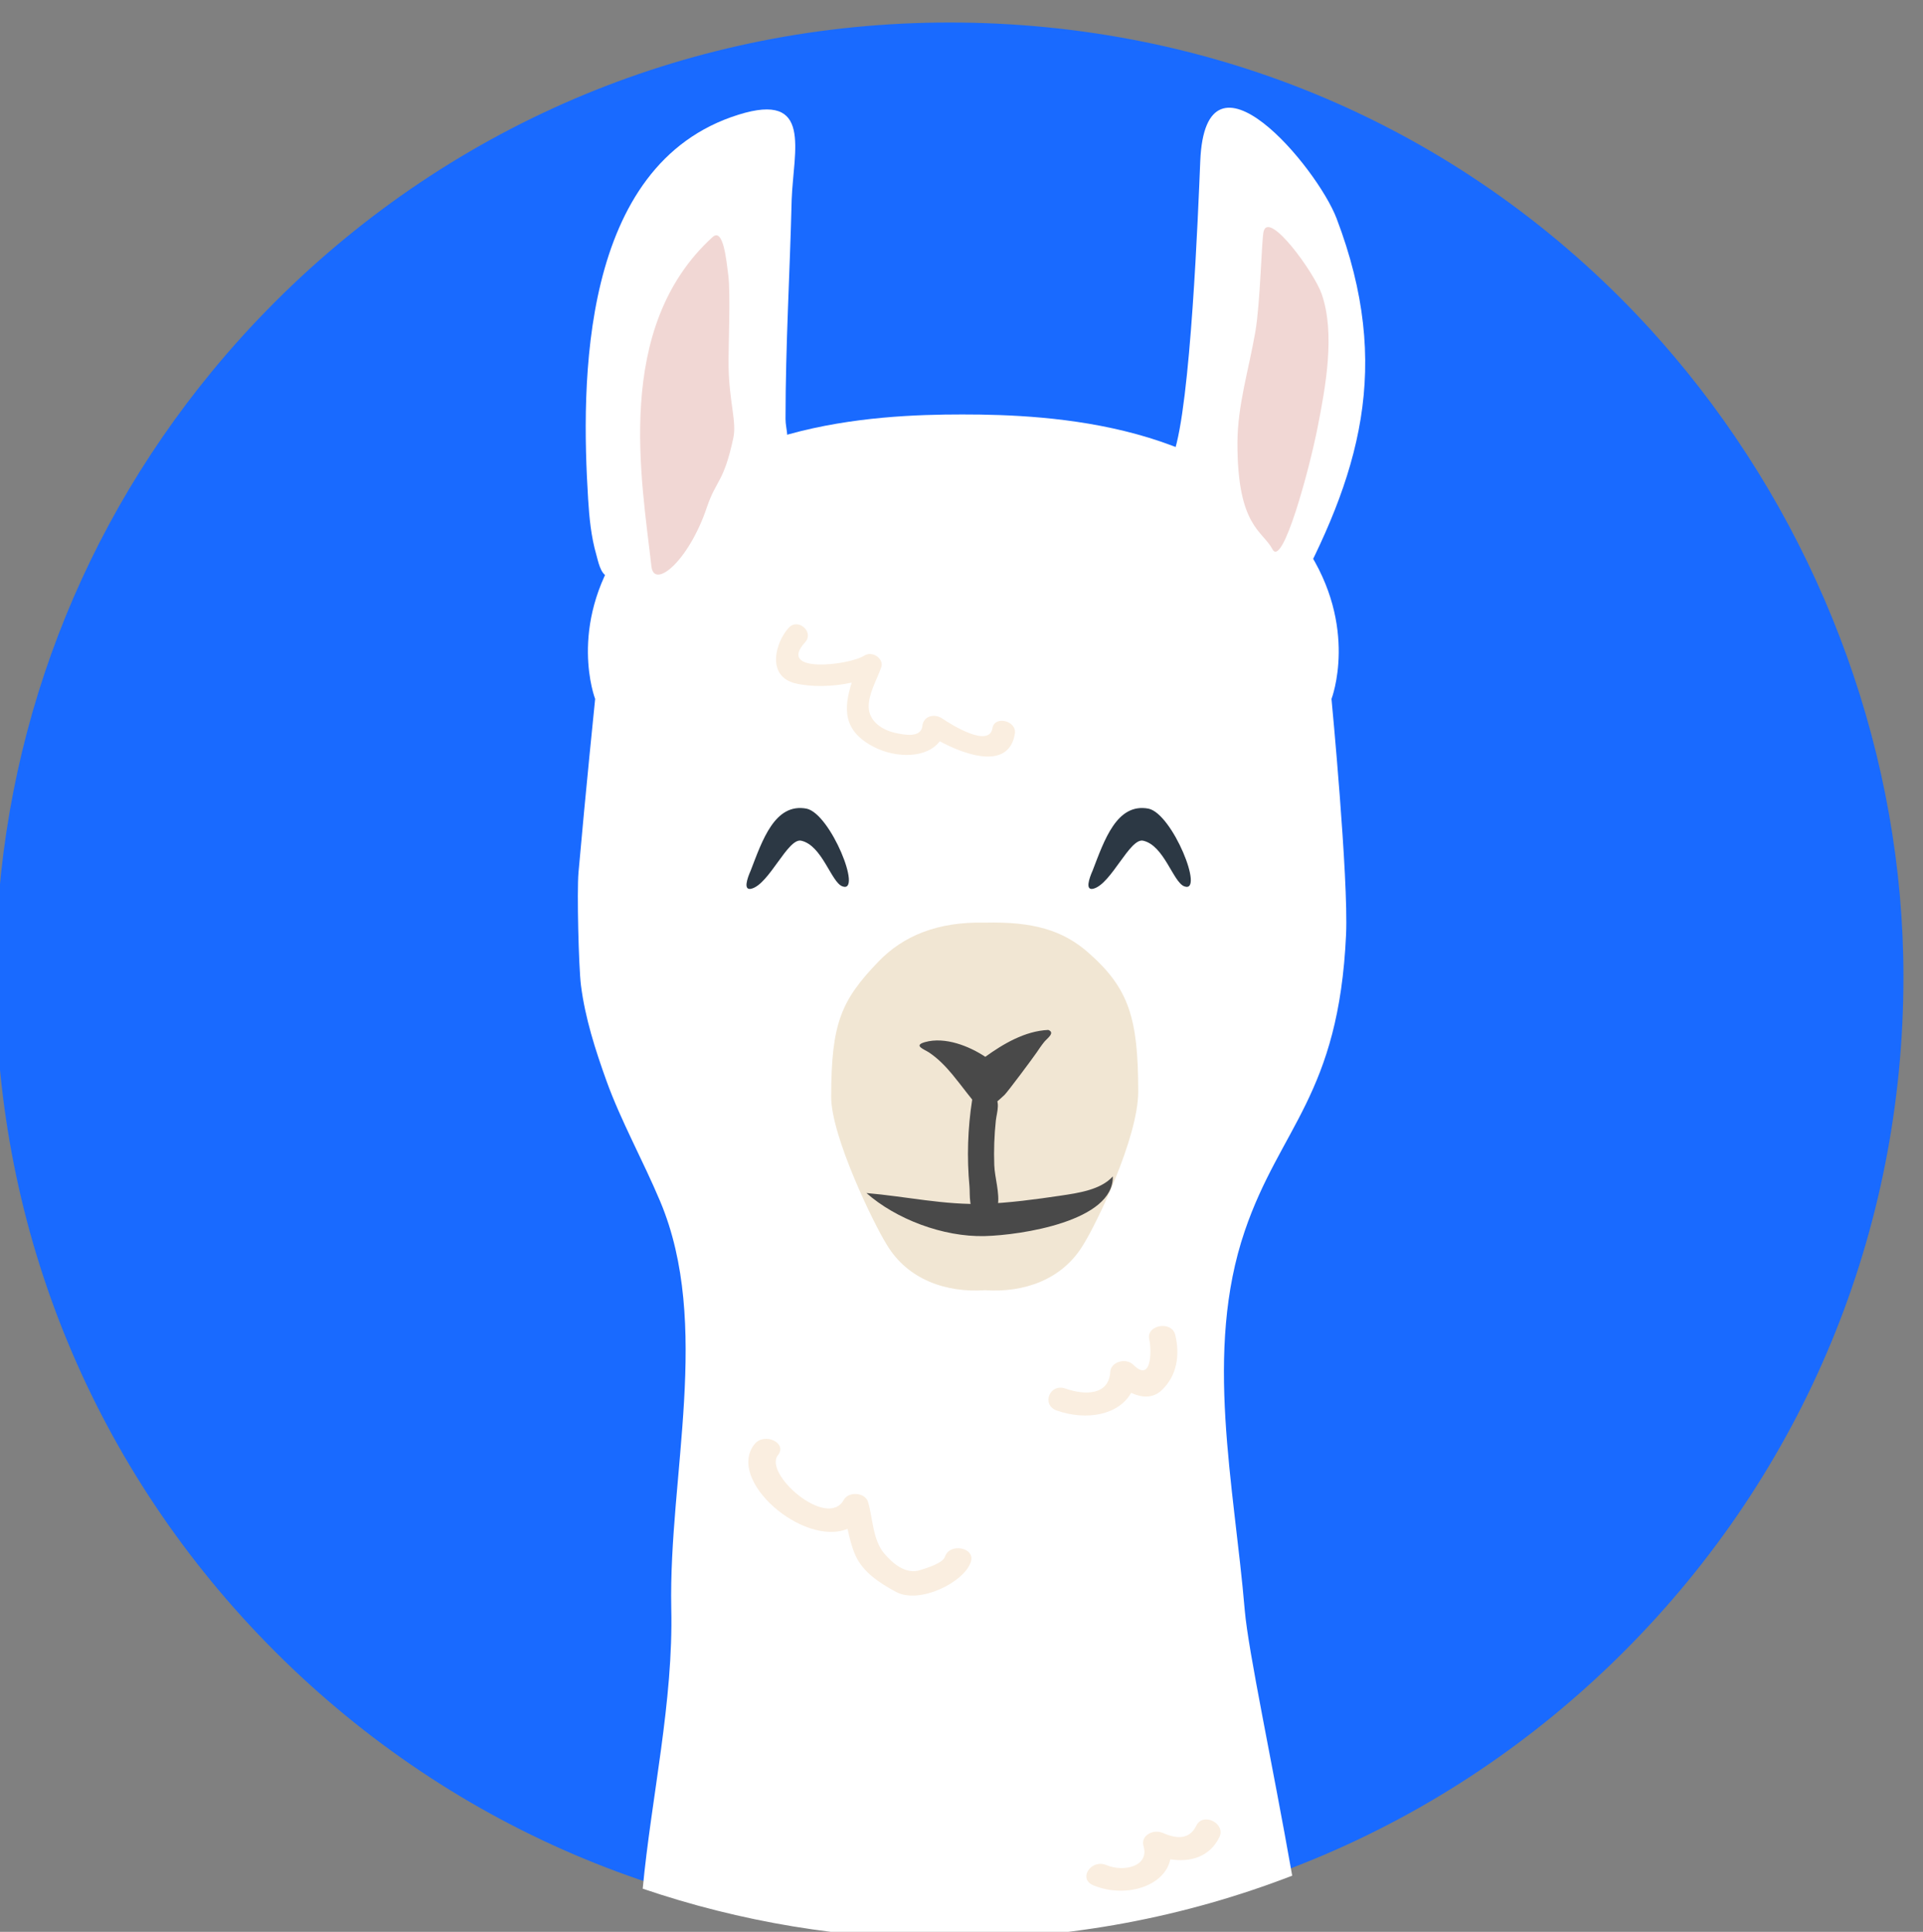
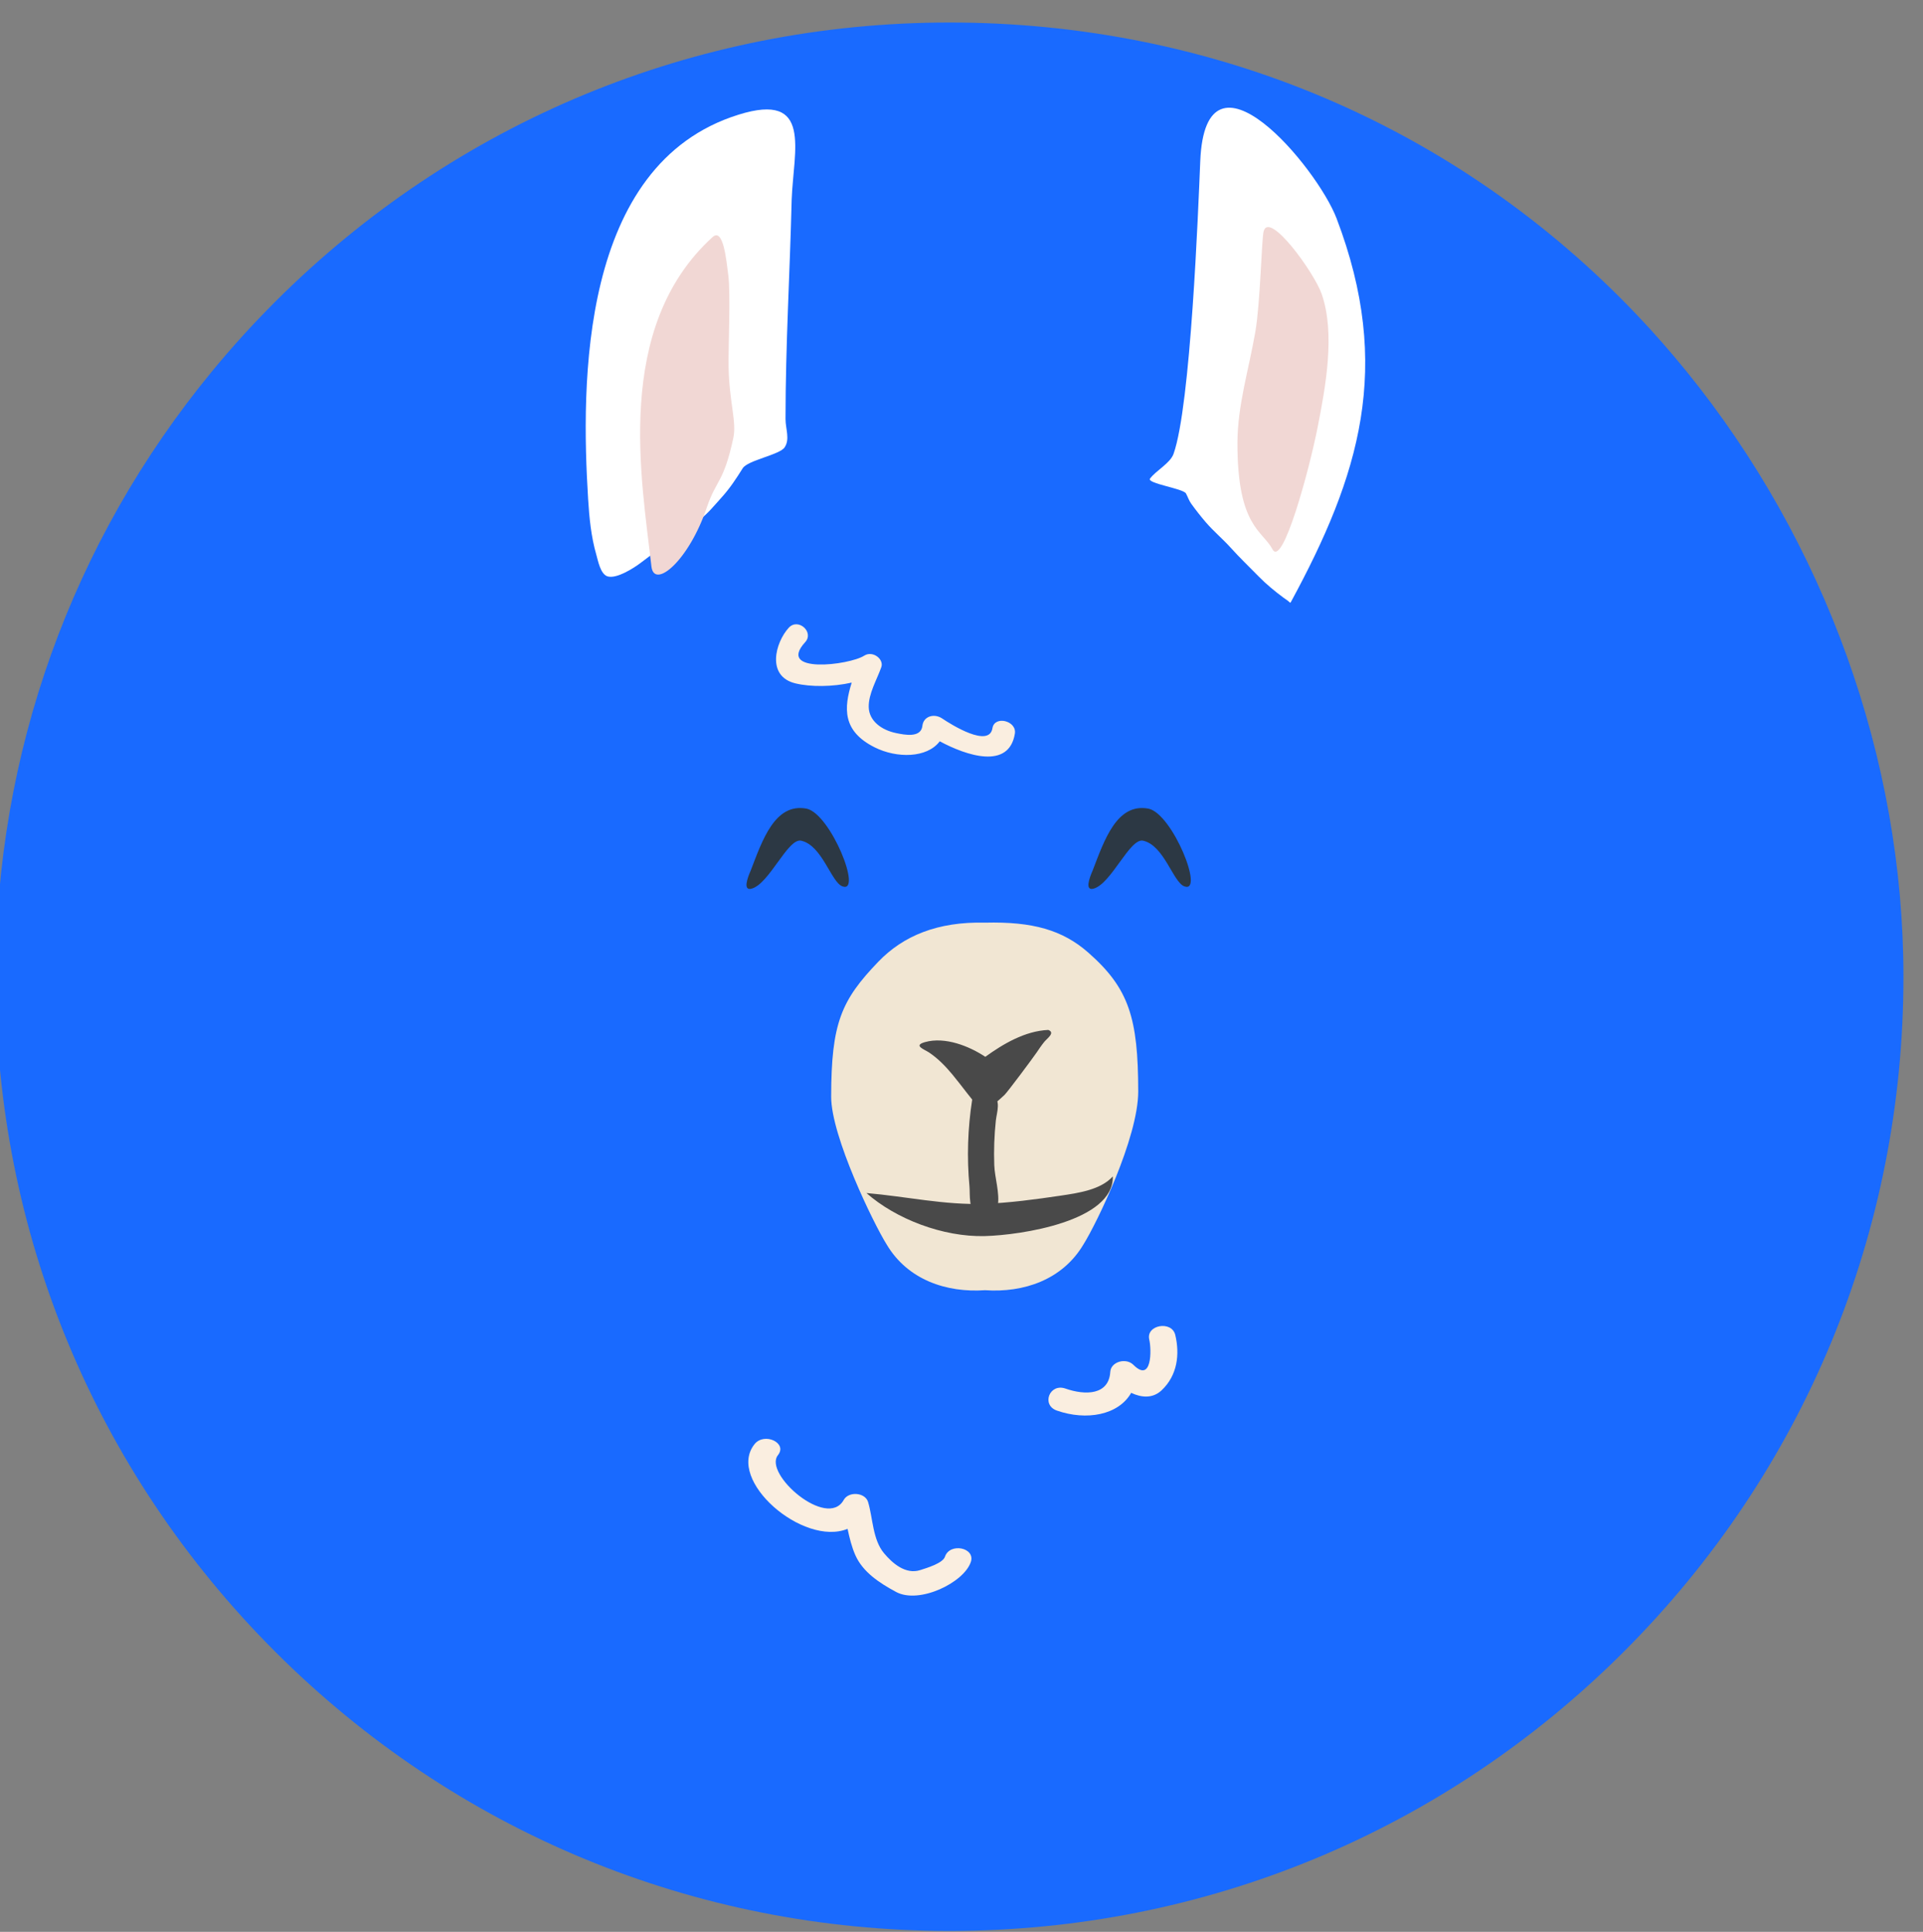
<svg xmlns="http://www.w3.org/2000/svg" xmlns:ns1="http://www.inkscape.org/namespaces/inkscape" xmlns:ns2="http://sodipodi.sourceforge.net/DTD/sodipodi-0.dtd" width="67.732mm" height="68.024mm" viewBox="0 0 67.732 68.024" version="1.1" id="svg567" ns1:version="1.2.1 (9c6d41e410, 2022-07-14)" ns2:docname="vikunja.svg">
  <rect x="0" y="0" width="67.732" height="68.024" fill="#808080" stroke="none" />
  <ns2:namedview id="namedview569" pagecolor="#ffffff" bordercolor="#666666" borderopacity="1.0" ns1:showpageshadow="2" ns1:pageopacity="0.0" ns1:pagecheckerboard="0" ns1:deskcolor="#d1d1d1" ns1:document-units="mm" showgrid="false" ns1:zoom="0.77058782" ns1:cx="365.95439" ns1:cy="86.946611" ns1:window-width="1920" ns1:window-height="1011" ns1:window-x="0" ns1:window-y="32" ns1:window-maximized="1" ns1:current-layer="layer1" />
  <defs id="defs564" />
  <g ns1:label="Layer 1" ns1:groupmode="layer" id="layer1" transform="translate(-8.366,-43.929)">
    <g transform="matrix(0.035,0,0,-0.035,-11.621,144.935)" id="g144">
      <path d="m 2268.2,2512.3 c -15.884,19.573 -32.512,38.571 -49.949,56.876 -180.6,189.62 -426.24,294.06 -691.67,294.06 -256.43,0 -497.51,-99.862 -678.83,-281.18 -22.365,-22.368 -43.484,-45.656 -63.335,-69.76 -141.09,-171.28 -217.84,-384.27 -217.84,-609.07 0,-256.42 99.861,-497.5 281.18,-678.82 181.32,-181.32 422.39,-281.17 678.83,-281.17 256.43,0 497.5,99.858 678.83,281.17 181.32,181.33 281.17,422.4 281.17,678.82 0,219.21 -78.86,437.22 -218.37,609.07" fill="#196aff" id="path96" ns2:nodetypes="ccsccscscsc" />
-       <path d="m 1823.7,1647.4 c 35.688,104.68 94.631,136.72 101.96,298.25 2.575,56.765 -14.661,237.07 -14.661,237.07 0,0 28.013,72.294 -25.823,152.83 -83.476,124.87 -255.4,133.36 -345.69,133.36 -90.29,0 -260.21,-8.49 -343.68,-133.36 -53.84,-80.533 -25.826,-152.83 -25.826,-152.83 0,0 -9.536,-92.732 -16.752,-174.52 -1.7,-19.193 0.158,-95.115 2.454,-113.46 4.128,-32.869 14.481,-65.163 25.808,-96.599 14.342,-39.804 36.82,-80.194 53.983,-121.03 51.799,-123.29 8.451,-276 11.1,-408.96 2.238,-94.374 -20.013,-190.11 -28.731,-282.4 98.129,-33.396 202.09,-50.813 308.72,-50.813 119.83,0 236.31,21.937 344.9,63.9 -20.394,115.55 -44.092,225.15 -47.748,266.96 -10.646,126.41 -41.304,260.49 -0.01,381.6" fill="#ffffff" id="path98" />
      <path d="m 1162.9,2383.9 c 1.15,-18.73 2.997,-37.93 8.272,-56.159 1.656,-5.682 4.103,-19.683 11.415,-21.764 9.092,-2.59 25.911,8.257 32.288,12.957 12.356,9.096 23.925,18.459 36.285,27.651 7.883,5.861 16.492,10.47 24.211,16.496 8.4,6.546 14.719,14.474 21.709,22.178 8.484,9.36 14.847,19.049 21.372,29.497 5.103,8.155 37.069,13.463 42.187,21.031 5.587,8.275 0.916,18.511 0.916,28.698 0,74.164 4.455,147.57 6.187,220.29 1.788,49.887 21.379,109.13 -53.44,85.744 -160.31,-49.887 -158.53,-271.26 -151.4,-386.62" fill="#ffffff" id="path100" />
      <path d="m 1869.1,2279.7 c -1.612,1.751 -4.194,3.238 -6.261,4.77 -8.979,6.649 -17.445,13.606 -25.156,21.482 -9.411,9.613 -19.192,18.958 -28.164,28.929 -7.891,8.763 -17.313,16.602 -25.006,25.574 -5.129,5.96 -10.081,12.305 -14.609,18.562 -2.312,3.176 -3.52,6.997 -5.337,10.396 -2.707,5.011 -39.882,10.118 -36.19,15.005 6.301,8.33 20.328,15.397 23.702,24.94 17.243,48.667 24.771,244.53 26.852,294.51 5.352,127.83 117.57,-6.239 137.17,-57.682 57.008,-149.66 23.145,-258.78 -46.315,-386.62" fill="#ffffff" id="path102" />
      <path d="m 1716.5,1787.9 c -0.081,73.805 -9.254,103.66 -50.407,139.75 -25.742,22.566 -55.836,31.175 -103.74,29.992 -47.902,1.183 -82.424,-13.378 -107.32,-39.223 -37.549,-38.992 -47.436,-62.053 -47.542,-135.86 -0.059,-39.893 42.956,-128.16 55.756,-148.54 21.244,-35.93 60.562,-48.85 99.104,-46.154 38.545,-2.696 77.867,10.224 99.096,46.154 12.811,20.372 55.107,106.95 55.052,153.87" fill="#f1e6d3" id="path104" />
      <path d="m 1226.6,2316.1 c -9.616,86.088 -38.582,239.98 61.489,331.24 11.038,10.074 14.001,-24.2 15.848,-38.066 2.539,-19.038 -0.051,-73.416 0.337,-92.583 0.714,-36.087 8.275,-54.964 4.751,-71.46 -9.627,-45.092 -17.353,-42.183 -26.559,-69.603 -18.258,-54.378 -53.235,-83.066 -55.866,-59.529" fill="#f1d7d4" id="path106" />
      <path d="m 1851.7,2333.1 c 10.243,-18.331 36.996,80.256 45.381,123.07 7.894,40.307 17.925,93.869 4.059,133.91 -7.436,21.482 -53.078,84.568 -58.463,62.892 -2.099,-8.418 -3.183,-71.098 -8.345,-101.09 -6.389,-37.109 -17.91,-73.805 -17.98,-111.54 -0.15,-84.568 25.336,-88.055 35.347,-107.24" fill="#f1d7d4" id="path108" />
      <path d="m 1522,1319.7 c -2.169,-6.583 -18.595,-11.404 -24.764,-13.393 -14.91,-4.817 -28.145,6.938 -36.476,16.844 -11.583,13.73 -11.276,35.629 -16.126,51.642 -2.934,9.682 -19.533,10.997 -24.518,2.041 -16.628,-29.9 -81.161,26.365 -66.163,45.095 9.887,12.353 -13.781,23.262 -23.54,11.078 -28.948,-36.16 48.92,-103.5 93.579,-85.245 1.989,-9.034 4.074,-18.056 7.909,-26.636 7.524,-16.851 23.98,-27.739 41.011,-36.89 23.196,-12.437 68.258,9.407 75.142,30.255 4.792,14.503 -21.28,19.635 -26.054,5.209" fill="#faeee0" id="path110" />
      <path d="m 1727.6,1538.2 c 2.396,-10.045 2.773,-44.073 -15.935,-25.456 -7.59,7.554 -22.665,3.095 -23.28,-7.008 -1.447,-23.387 -24.9,-23.903 -45.136,-16.833 -16.056,5.601 -24.533,-16.588 -8.605,-22.145 29.713,-10.367 61.961,-4.623 74.776,17.837 10.081,-4.744 21.485,-6.037 30.629,2.568 15.968,15.042 18.375,36.226 13.73,55.708 -3.528,14.763 -29.698,10.096 -26.178,-4.671" fill="#faeee0" id="path112" />
-       <path d="m 1775,1049.2 c -7.004,-14.316 -19.855,-13.422 -33.637,-7.411 -10.107,4.4 -22.606,-2.876 -19.558,-13.107 6.136,-20.522 -19.786,-26.515 -37.314,-19.196 -15.426,6.444 -28.834,-13.796 -13.243,-20.313 31.582,-13.181 71.728,-1.649 77.552,26.134 20.313,-3.22 39.71,2.484 49.396,22.31 6.704,13.682 -16.404,25.471 -23.196,11.583" fill="#faeee0" id="path114" />
      <path d="m 1569.8,2153.3 c -3.253,-20.181 -41.095,3.319 -50.492,9.689 -8.272,5.598 -18.972,2.198 -19.983,-7.239 -1.352,-12.715 -18.481,-9.023 -26.31,-7.426 -14.807,3.011 -27.365,12.239 -27.717,26.105 -0.344,13.474 8.206,27.621 12.664,40.271 2.854,8.078 -8.722,16.965 -17.185,11.561 -15.239,-9.73 -88.714,-18.481 -59.452,13.547 9.323,10.202 -7.133,24.797 -16.554,14.481 -13.518,-14.8 -22.661,-48.7 6.583,-55.876 15.437,-3.784 37.776,-3.594 56.814,0.747 -7.949,-25.478 -9.616,-48.799 23.156,-65.17 22.145,-11.067 52.558,-10.99 65.445,6.107 27.116,-14.584 69.709,-28.731 75.6,7.763 2.088,12.906 -20.463,18.478 -22.57,5.44" fill="#faeee0" id="path116" />
      <path d="m 1443,1685.6 c 39.366,-3.33 78.746,-12.272 118.48,-10.836 25.398,0.923 51.693,4.48 76.75,8.195 18.203,2.696 40.52,5.88 52.697,19.375 1.143,-45.018 -92.513,-59.108 -128.84,-60.023 -42.143,-1.066 -89.509,17.221 -119.09,43.289" fill="#494949" id="path118" />
      <path d="m 1549.4,1779.5 c -4.502,-28.896 -5.433,-58.199 -2.722,-87.267 0.718,-7.598 -1.308,-25.709 8.796,-29.523 8.191,-3.095 18.317,2.722 19.654,10.111 2.26,12.455 -3.041,28.164 -3.491,40.919 -0.531,14.939 0,29.9 1.579,44.769 0.945,8.814 5.891,20.705 -4.198,26.914 -7.404,4.553 -18.258,2.872 -19.617,-5.924" fill="#494949" id="path120" />
      <path d="m 1626,1849.7 c -23.661,-1.022 -45.63,-14.261 -63.397,-27.024 -16.082,10.675 -40.432,20.485 -60.694,14.774 -12.078,-3.392 -1.11,-7.096 3.927,-10.316 9.309,-6.191 16.895,-14.148 23.742,-22.368 10.389,-12.598 19.624,-25.826 30.71,-37.978 7.675,5.524 15.001,11.104 21.672,17.558 3.095,2.993 28.435,36.926 32.325,42.667 2.484,3.656 4.989,7.433 7.836,10.873 2.89,3.48 11.07,9.015 3.879,11.814" fill="#494949" id="path122" />
      <path d="m 1326.5,2010 c 11.682,30.303 24.24,68.387 56.265,62.328 24.244,-5.195 56.697,-86.117 35.926,-78.124 -11.254,4.326 -20.207,41.106 -41.333,45.876 -13.422,3.033 -32.032,-43.502 -49.993,-48.26 -8.708,-2.301 -4.326,10.389 -0.865,18.181" fill="#2c3844" id="path124" />
      <path d="m 1670.6,2010 c 11.686,30.303 24.244,68.387 56.268,62.328 24.24,-5.195 56.693,-86.117 35.922,-78.124 -11.254,4.326 -20.203,41.106 -41.333,45.876 -13.422,3.033 -32.032,-43.502 -49.99,-48.26 -8.708,-2.301 -4.33,10.389 -0.868,18.181" fill="#2c3844" id="path126" />
      <g transform="scale(1,-1)" fill="#252626" stroke-width="29.085" aria-label="Vikunja" id="g142" />
    </g>
  </g>
</svg>